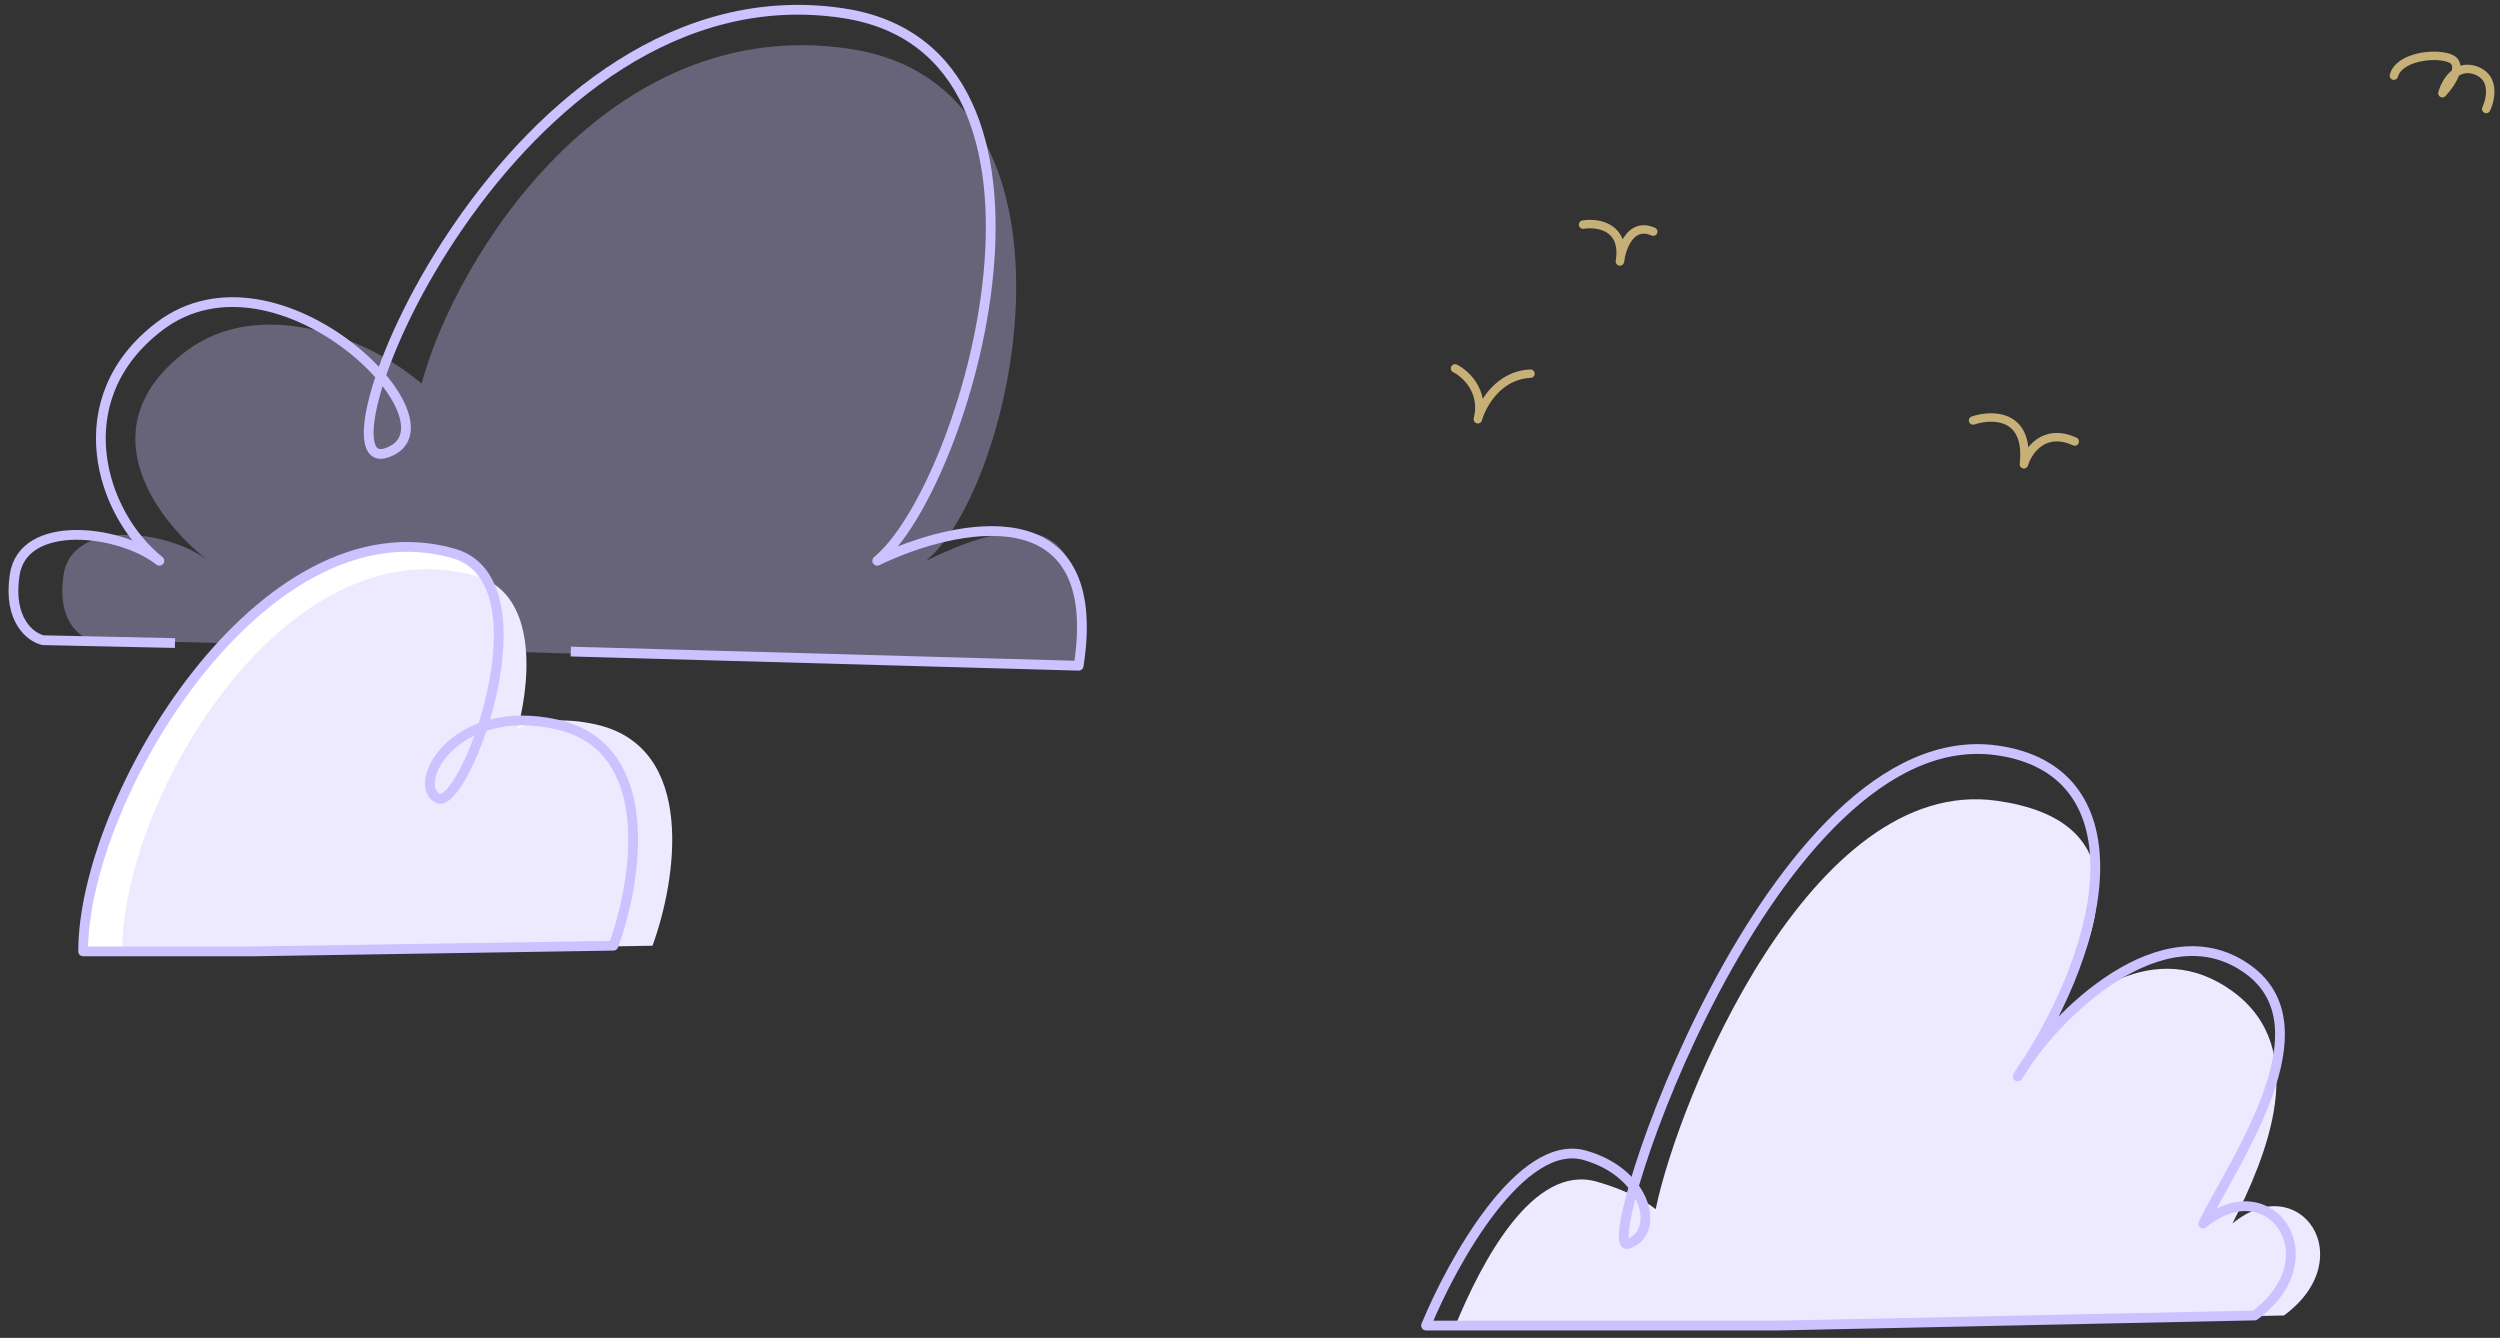
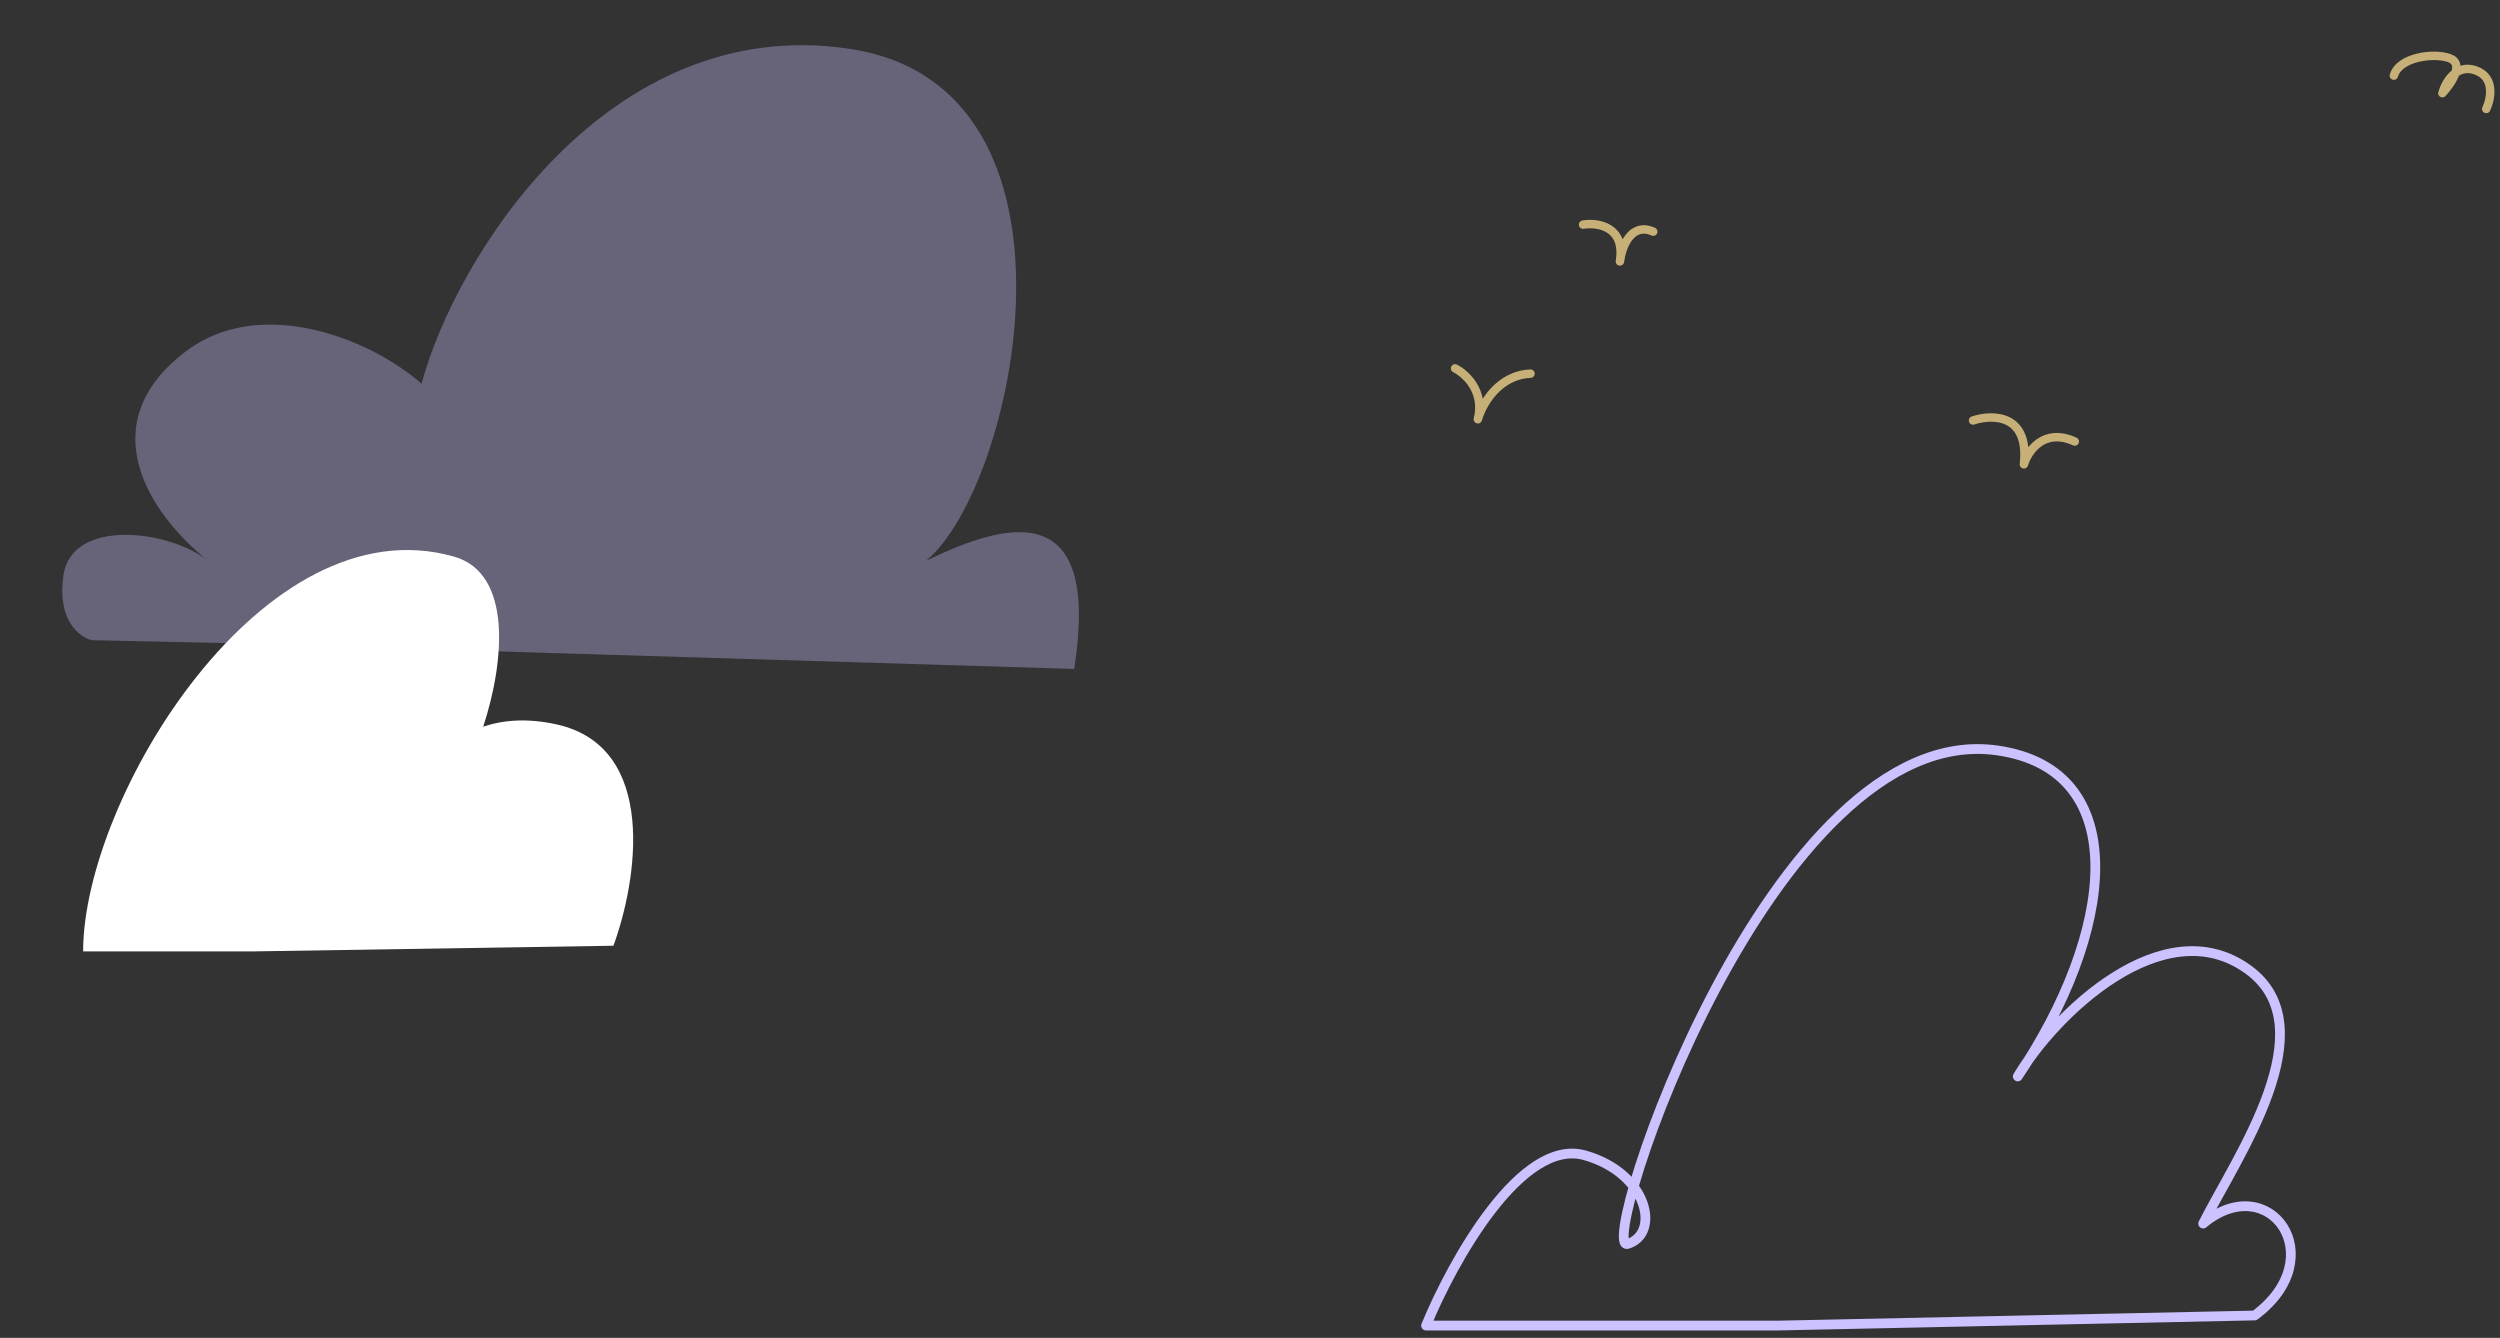
<svg xmlns="http://www.w3.org/2000/svg" width="256" height="137" viewBox="0 0 256 137" fill="none">
  <rect x="0" y="0" width="256" height="137" fill="#333333" stroke="none" />
  <path opacity="0.34" d="M9.407 65.556C8.148 65.266 5.805 63.523 6.502 58.874C7.374 53.063 17.252 54.225 21.32 57.421C15.315 52.675 9.238 43.438 19 36C26.549 30.249 37.716 34.534 43.172 39.29C46.59 26.451 62.202 1.281 87 5C112.866 8.879 104.004 49.919 94.827 57.421C102.865 53.547 112.789 50.603 110 68.5L22.918 65.847L9.407 65.556Z" fill="#CBC2FF" />
  <path d="M25.915 97.423H8.513C8.513 81.734 26.957 51.416 46.5 56.999C52.471 58.706 51.67 67.74 49.479 74.416C51.469 73.729 53.986 73.51 57.004 74.18C67.463 76.504 65.236 90.257 62.814 96.843L25.915 97.423Z" fill="white" />
-   <path d="M29.915 97.422H12.513C12.513 81.734 29.258 53.416 48.801 58.999C54.597 60.656 54.584 68.545 53.02 74.587C55.077 73.769 57.75 73.457 61.004 74.18C71.463 76.504 69.236 90.257 66.814 96.842L29.915 97.422Z" fill="#EDEAFF" />
-   <path d="M58.448 66.719L110.456 68.172C113.245 50.275 97.865 53.548 89.827 57.422C99.004 49.92 112.183 5.226 86.317 1.347C52.312 -3.753 31.263 49.125 39.563 46.38C47.864 43.636 28.523 24.129 16.32 33.427C6.557 40.864 10.315 52.676 16.32 57.422C12.252 54.226 2.374 53.064 1.502 58.875C0.805 63.523 3.148 65.267 4.407 65.557L17.918 65.848" stroke="#CBC2FF" stroke-linejoin="round" />
-   <path d="M25.915 97.422H8.513C8.513 81.734 26.906 51.087 46.449 56.671C56.444 59.527 47.516 83.244 44.801 81.734C42.086 80.224 46.544 71.856 57.004 74.18C67.463 76.504 65.236 90.257 62.814 96.842L25.915 97.422Z" stroke="#CBC2FF" stroke-linejoin="round" />
-   <path d="M185.056 135.739H149.028C151.74 129.153 156.992 119.141 163.5 121C166.164 121.761 168.246 122.793 169.545 123.818C171.83 112.64 185.425 79.283 204.5 82.001C217.998 83.924 216.998 93.957 208.229 107.635C212.489 101.786 220.766 95.801 228.602 101.5C236.758 107.432 232.022 118.505 228.602 125.293C235.405 119.631 241.893 128.791 233.878 134.706L185.056 135.739Z" fill="#EDEAFF" />
  <path d="M182.056 135.738H146.028C148.74 129.153 155.791 116.446 162.299 118.306C168.807 120.165 170.043 126.334 166.674 127.38C163.305 128.426 181.391 73.547 204.514 76.842C218.619 78.851 216.496 95.603 206.618 110.228C210.324 103.934 221.545 92.976 230.223 99.287C238.379 105.218 229.022 118.504 225.602 125.293C232.405 119.63 238.893 128.79 230.878 134.706L182.056 135.738Z" stroke="#CBC2FF" stroke-linejoin="round" />
  <path d="M162.109 23C163.605 22.761 166.454 23.18 165.88 26.771C166.059 25.335 166.993 22.713 169.292 23.719M245.132 7.745C245.671 5.83 249.238 5.376 250.819 5.951C252.399 6.526 250.998 8.585 250.1 9.542C250.4 8.465 251.501 6.49 253.512 7.208C255.523 7.926 255.069 10.141 254.59 11.159M202.041 43.056C204.016 42.398 207.823 42.374 207.249 47.546C207.668 46.169 209.296 43.775 212.456 45.211M149 37.725C150.077 38.264 152.053 40.06 151.334 42.933C151.753 41.436 153.417 38.407 156.722 38.264" stroke="#C6B078" stroke-width="0.865" stroke-linecap="round" stroke-linejoin="round" />
</svg>